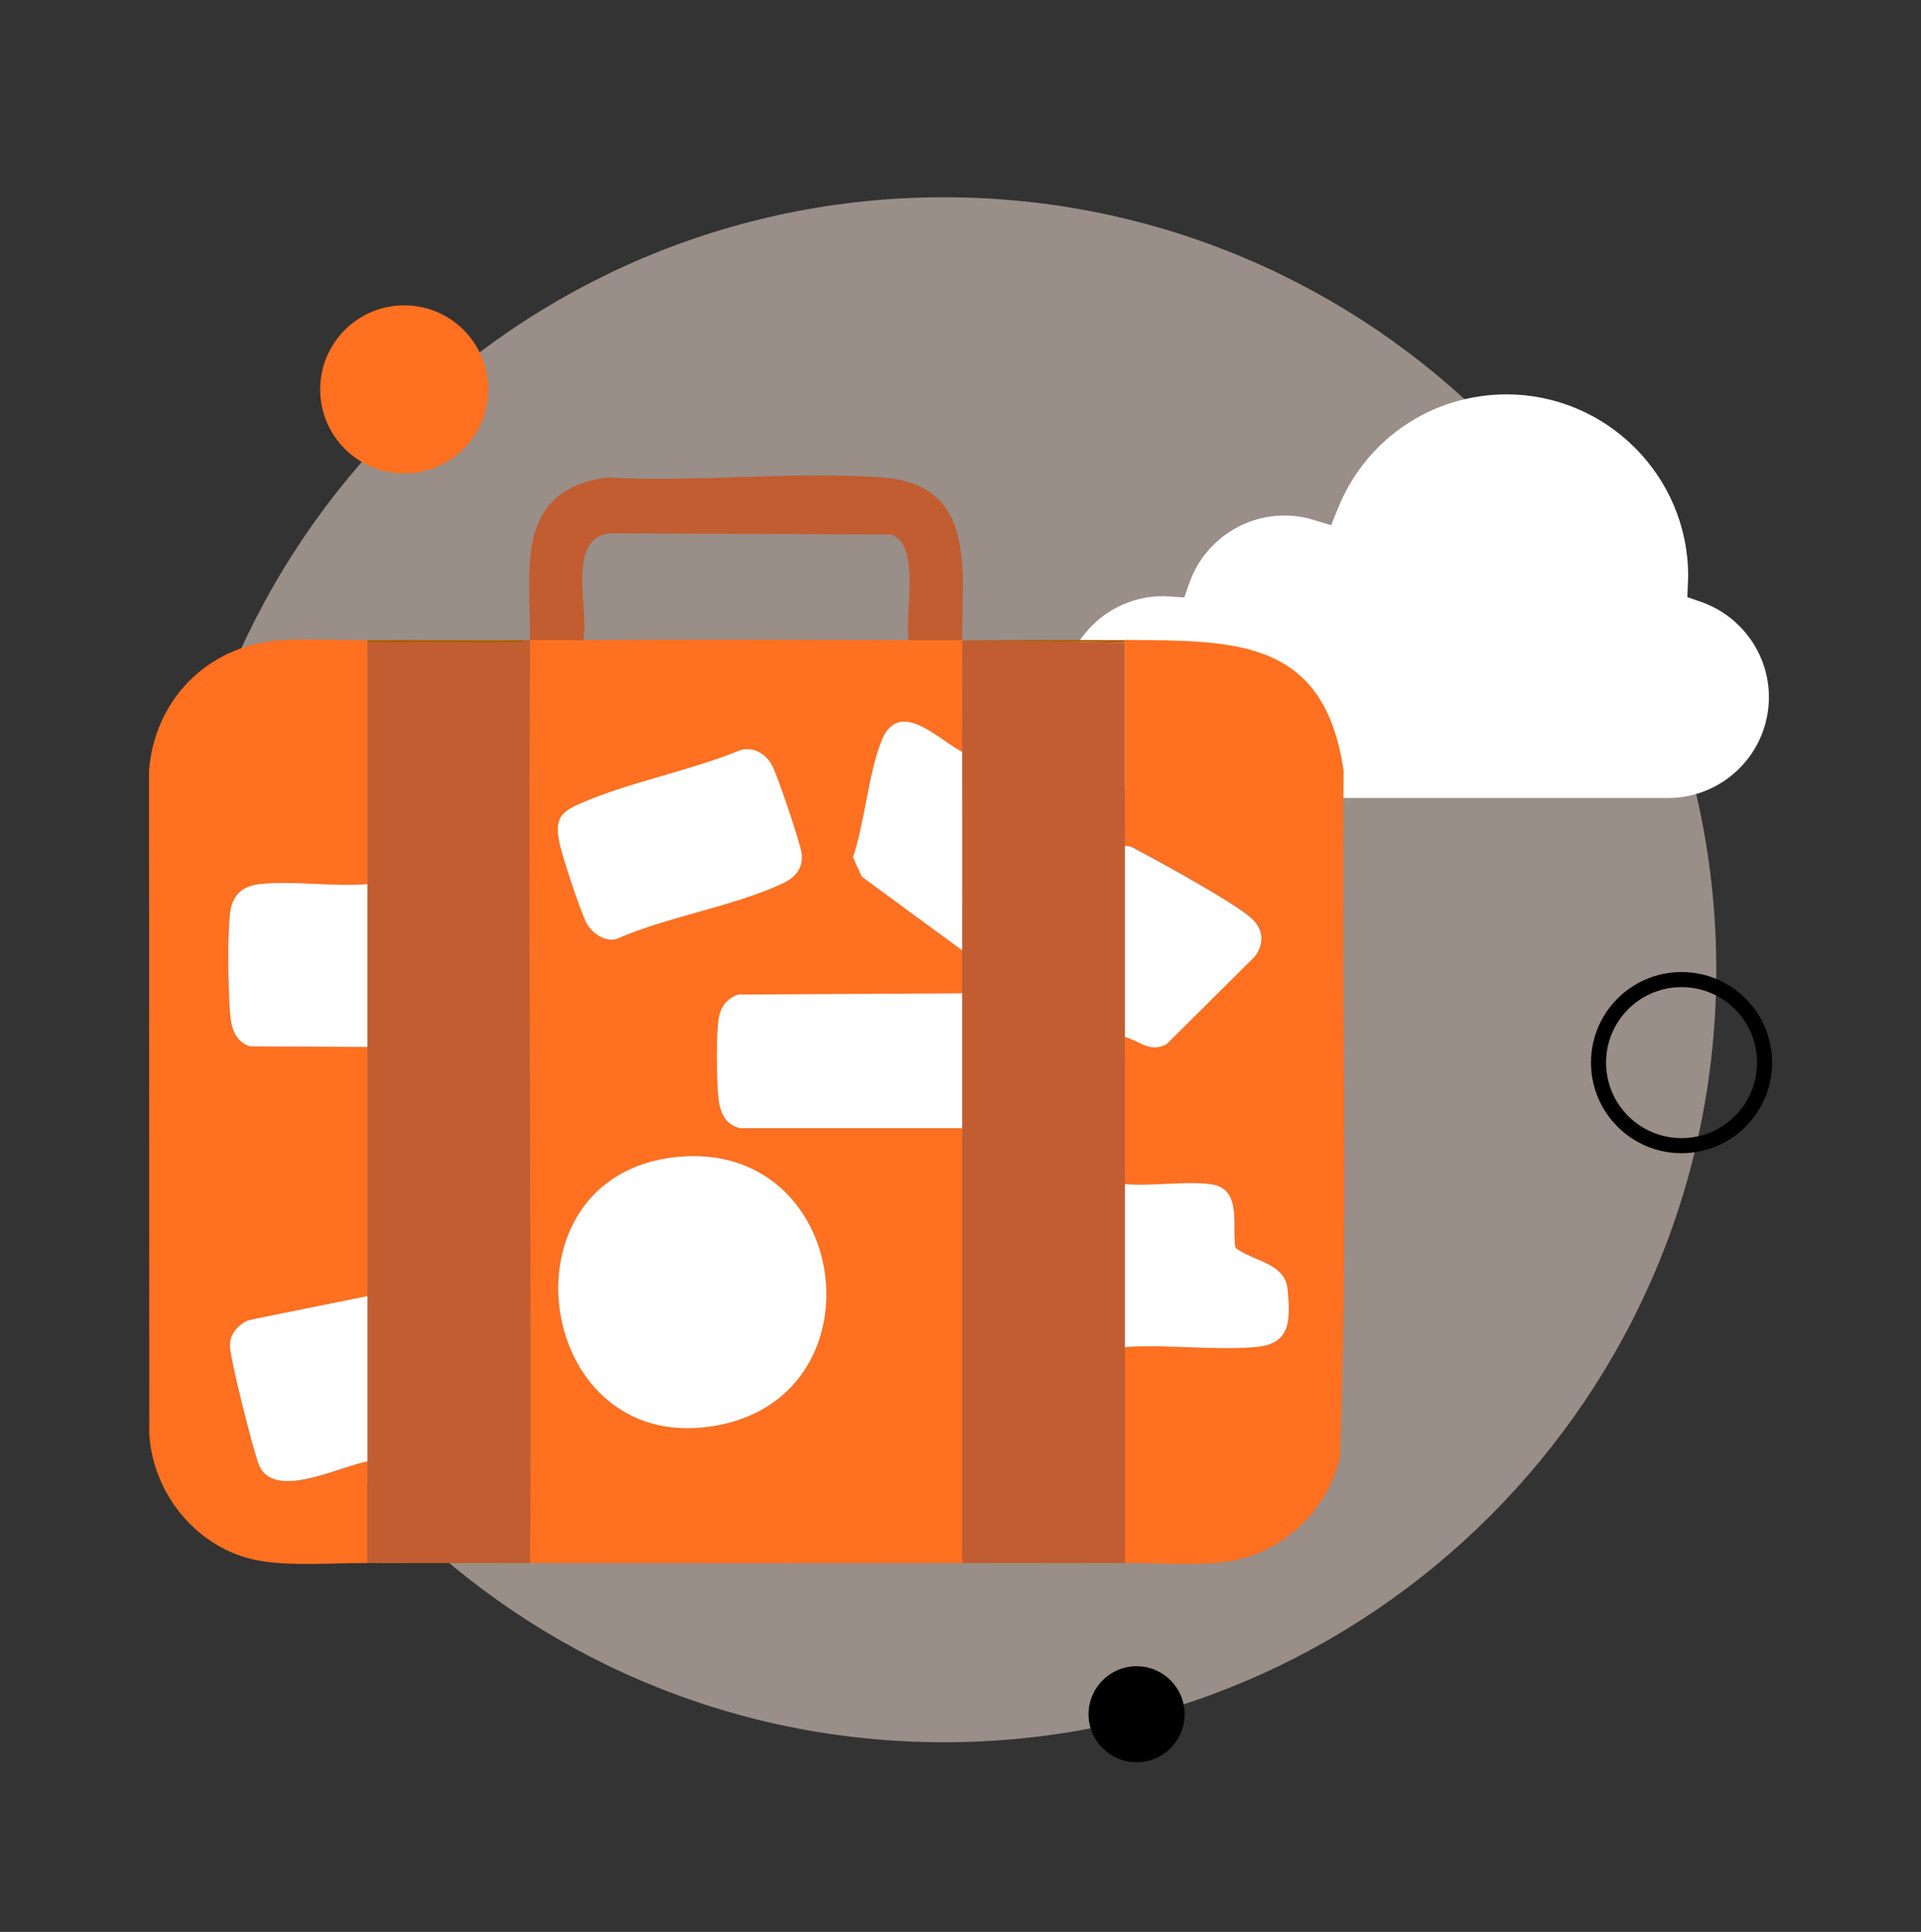
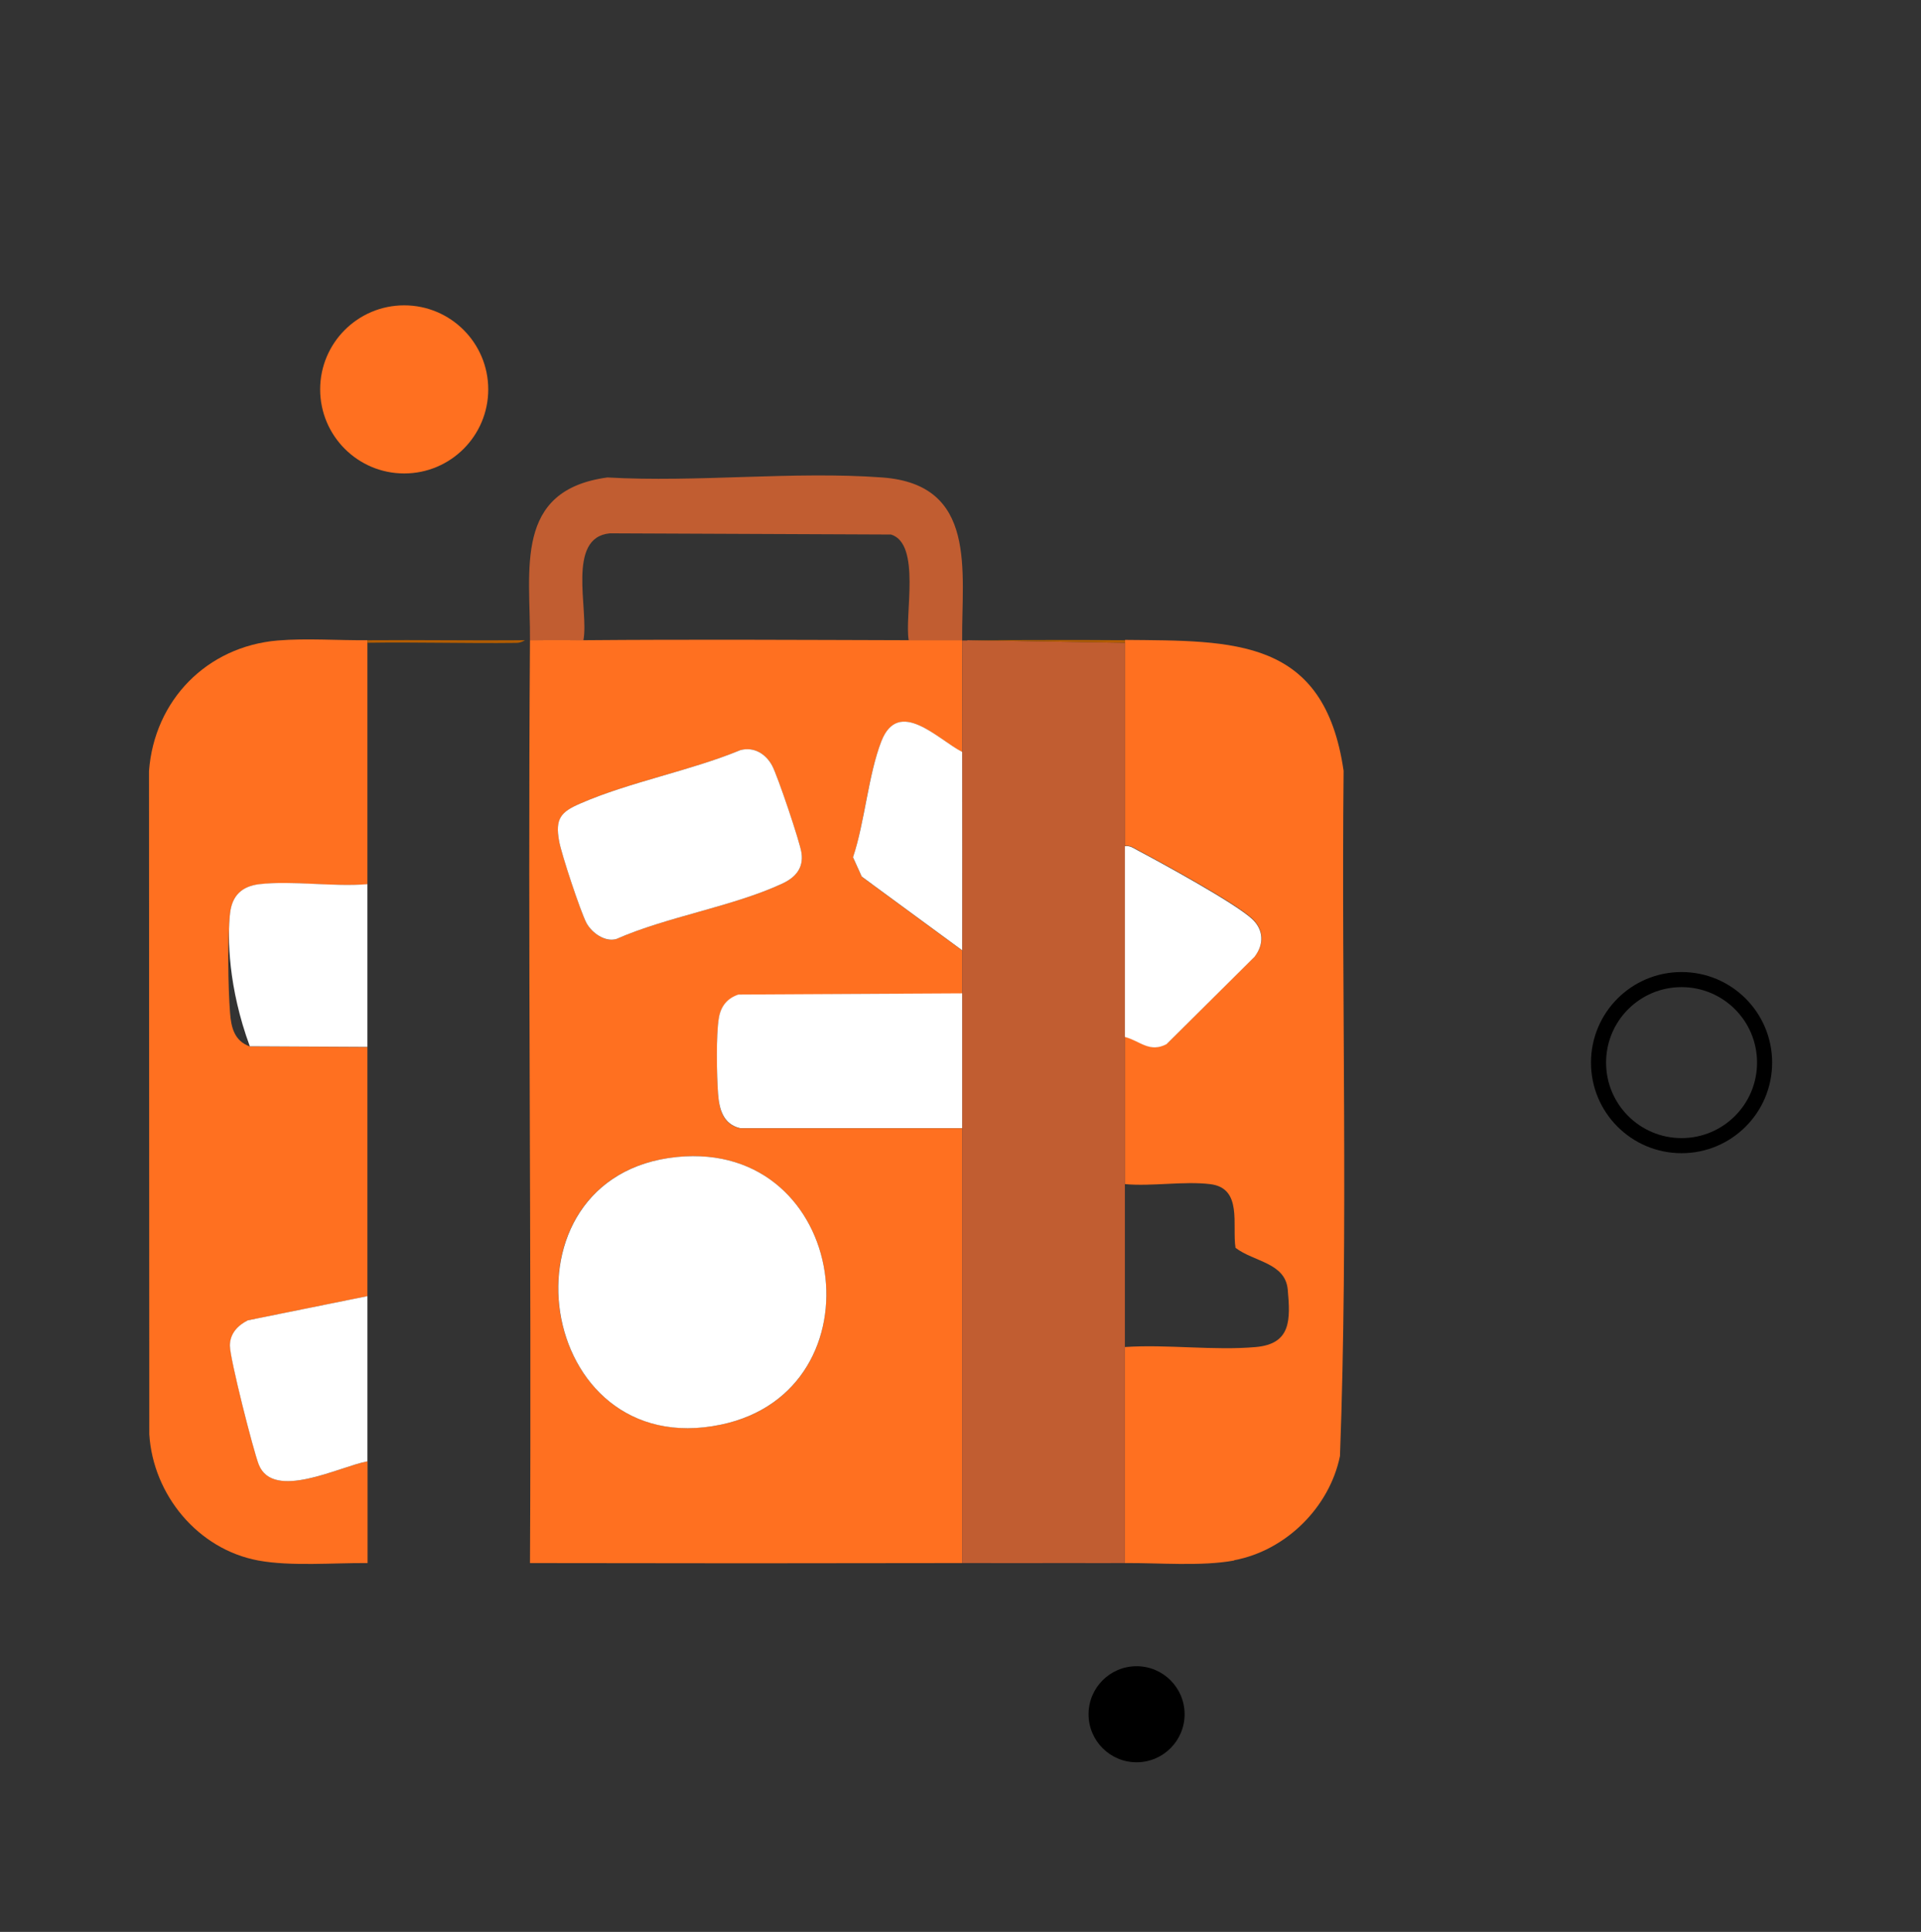
<svg xmlns="http://www.w3.org/2000/svg" width="180" height="181" viewBox="0 0 180 181" fill="none">
  <rect x="0" y="0" width="180" height="181" fill="#333333" stroke="none" />
-   <path d="M88.444 163.232C128.415 163.232 160.818 130.828 160.818 90.857C160.818 50.886 128.415 18.482 88.444 18.482C48.472 18.482 16.069 50.886 16.069 90.857C16.069 130.828 48.472 163.232 88.444 163.232Z" fill="#FFEADE" fill-opacity="0.5" />
-   <path d="M159.409 56.395C163.192 57.726 165.75 61.313 165.75 65.308C165.75 70.528 161.513 74.765 156.292 74.765H109.005C103.784 74.765 99.547 70.528 99.547 65.308C99.547 60.087 103.784 55.85 109.005 55.85C109.126 55.85 109.231 55.85 109.353 55.865L110.972 55.971L111.441 54.624C112.772 50.841 116.359 48.299 120.354 48.299C121.277 48.299 122.2 48.435 123.077 48.708L124.727 49.207L125.377 47.603C127.995 41.127 134.184 36.95 141.16 36.95C150.542 36.95 158.184 44.592 158.184 53.974L158.108 55.941L159.409 56.395Z" fill="white" />
  <path d="M165.344 99.555C165.344 103.855 161.864 107.335 157.564 107.335C153.265 107.335 149.785 103.855 149.785 99.555C149.785 95.256 153.265 91.776 157.564 91.776C161.864 91.776 165.344 95.256 165.344 99.555Z" stroke="black" stroke-width="1.414" />
  <path d="M37.874 44.357C42.223 44.357 45.749 40.831 45.749 36.482C45.749 32.133 42.223 28.607 37.874 28.607C33.525 28.607 29.999 32.133 29.999 36.482C29.999 40.831 33.525 44.357 37.874 44.357Z" fill="#FF7020" />
  <path d="M54.666 59.981C64.822 59.896 74.992 59.952 85.147 59.981C86.816 59.981 88.485 59.981 90.154 59.981C90.182 63.474 90.154 66.968 90.154 70.462C87.905 69.302 84.228 65.313 82.587 69.457C81.342 72.597 81.017 77.038 79.928 80.334L80.748 82.144L90.154 89.047C90.154 90.39 90.154 91.748 90.154 93.092L69.192 93.205C68.132 93.559 67.538 94.308 67.354 95.412C67.085 96.996 67.156 100.815 67.283 102.512C67.396 103.969 67.75 105.341 69.334 105.708H90.154V146.443C76.66 146.471 63.153 146.471 49.66 146.443C49.815 117.632 49.447 88.792 49.66 59.981C51.328 59.967 52.998 59.981 54.666 59.981ZM69.376 70.278C64.652 72.23 58.995 73.262 54.37 75.285C52.545 76.077 52.008 76.727 52.389 78.806C52.616 80.009 54.398 85.44 54.949 86.472C55.444 87.392 56.675 88.311 57.764 87.972C62.517 85.879 68.697 84.931 73.308 82.781C74.525 82.215 75.303 81.324 75.105 79.924C74.963 78.934 72.828 72.611 72.347 71.72C71.752 70.631 70.649 69.938 69.376 70.278ZM63.436 108.396C46.166 110.107 50.098 137.094 67.552 133.473C82.813 130.305 79.574 106.797 63.436 108.396Z" fill="#FF7020" />
  <path d="M115.643 146.202C112.587 146.768 108.585 146.415 105.402 146.443V126.203C109.363 125.934 113.776 126.556 117.679 126.203C120.989 125.906 120.918 123.643 120.664 120.828C120.437 118.296 117.495 118.226 115.77 116.91C115.43 114.789 116.463 111.309 113.394 110.941C110.933 110.644 107.934 111.168 105.416 110.941V97.123C106.845 97.519 107.722 98.636 109.32 97.802L117.566 89.612C118.486 88.424 118.415 87.066 117.312 86.048C115.643 84.52 108.91 80.857 106.59 79.626C106.194 79.414 105.911 79.188 105.416 79.245V59.952C115.6 60.051 124.087 59.726 125.897 72.215C125.685 93.601 126.35 115.071 125.558 136.415C124.582 141.21 120.494 145.269 115.657 146.174L115.643 146.202Z" fill="#FF7020" />
  <path d="M34.427 59.98V82.851C31.217 83.12 27.454 82.498 24.3 82.851C22.645 83.035 21.754 83.941 21.556 85.595C21.302 87.873 21.372 92.54 21.556 94.888C21.655 96.26 21.966 97.533 23.409 98.042L34.427 98.099V121.436L23.239 123.699C22.278 124.18 21.556 124.958 21.556 126.076C21.556 127.278 23.72 135.877 24.258 137.207C25.616 140.644 31.811 137.405 34.441 136.91V146.443C31.259 146.415 27.256 146.768 24.201 146.202C18.544 145.156 14.343 140.05 13.989 134.378L13.961 72.243C14.456 65.61 19.378 60.575 26.012 60.009C28.685 59.782 31.712 60.009 34.441 59.98H34.427Z" fill="#FF7020" />
-   <path d="M49.674 59.981C49.462 88.792 49.83 117.632 49.674 146.443C46.266 146.443 42.843 146.457 39.434 146.443C37.765 146.443 36.096 146.457 34.427 146.443V60.221C39.08 60.15 43.734 60.306 48.387 60.235C48.826 60.235 49.151 59.981 49.193 59.981C49.349 59.981 49.505 59.981 49.674 59.981Z" fill="#C15D31" />
  <path d="M90.636 59.981L105.402 60.221V146.443C103.733 146.457 102.064 146.443 100.395 146.443C96.987 146.457 93.564 146.443 90.155 146.443V105.722C90.155 101.522 90.155 97.307 90.155 93.106C90.155 91.762 90.155 90.404 90.155 89.061C90.155 82.866 90.169 76.671 90.155 70.49C90.155 66.996 90.183 63.502 90.155 60.009C90.311 60.009 90.466 60.009 90.636 60.009V59.981Z" fill="#C15D31" />
  <path d="M90.154 59.98C88.485 59.98 86.816 59.98 85.147 59.98C84.737 57.661 86.321 50.957 83.492 50.08L57.156 49.967C53.026 50.348 55.204 57.166 54.667 59.98C52.998 59.98 51.329 59.966 49.66 59.98C49.702 53.347 48.118 45.921 56.916 44.733C65.303 45.214 74.341 44.125 82.658 44.733C91.625 45.384 90.098 53.503 90.154 59.98Z" fill="#C15D31" />
  <path d="M49.193 59.98C49.193 59.98 48.826 60.235 48.387 60.235C43.734 60.292 39.08 60.15 34.427 60.221V59.98C39.349 59.938 44.271 60.023 49.193 59.98Z" fill="#B25C01" />
  <path d="M105.403 59.98V60.221L90.637 59.98C95.559 59.98 100.481 59.938 105.403 59.98Z" fill="#B25C01" />
  <path d="M63.437 108.396C79.576 106.798 82.815 130.291 67.553 133.473C50.114 137.108 46.182 110.121 63.437 108.396Z" fill="white" />
  <path d="M90.154 93.078C90.154 97.278 90.154 101.493 90.154 105.694H69.334C67.764 105.312 67.396 103.94 67.283 102.483C67.156 100.786 67.085 96.981 67.354 95.383C67.538 94.28 68.132 93.53 69.192 93.177L90.154 93.064V93.078Z" fill="white" />
  <path d="M69.377 70.277C70.65 69.938 71.753 70.631 72.347 71.72C72.842 72.625 74.978 78.948 75.105 79.924C75.303 81.338 74.525 82.215 73.309 82.781C68.698 84.93 62.517 85.878 57.764 87.972C56.689 88.297 55.445 87.392 54.95 86.472C54.398 85.426 52.602 80.008 52.39 78.806C52.008 76.713 52.531 76.076 54.37 75.284C58.995 73.262 64.653 72.229 69.377 70.277Z" fill="white" />
  <path d="M90.154 70.461C90.168 76.656 90.154 82.852 90.154 89.032L80.748 82.13L79.928 80.32C81.031 77.024 81.357 72.583 82.587 69.443C84.214 65.313 87.905 69.287 90.154 70.447V70.461Z" fill="white" />
-   <path d="M105.402 126.189V110.942C107.92 111.168 110.919 110.645 113.38 110.942C116.449 111.309 115.402 114.789 115.756 116.91C117.481 118.226 120.423 118.296 120.65 120.828C120.904 123.643 120.989 125.92 117.665 126.203C113.761 126.542 109.349 125.92 105.388 126.203L105.402 126.189Z" fill="white" />
  <path d="M105.402 97.137V79.273C105.897 79.216 106.18 79.443 106.576 79.655C108.896 80.885 115.628 84.563 117.297 86.076C118.401 87.081 118.471 88.452 117.552 89.641L109.306 97.83C107.708 98.664 106.831 97.533 105.402 97.151V97.137Z" fill="white" />
-   <path d="M34.426 82.837V98.085L23.408 98.028C21.965 97.519 21.669 96.246 21.555 94.874C21.386 92.526 21.301 87.859 21.555 85.581C21.739 83.927 22.644 83.035 24.299 82.837C27.439 82.484 31.202 83.106 34.426 82.837Z" fill="white" />
+   <path d="M34.426 82.837V98.085L23.408 98.028C21.386 92.526 21.301 87.859 21.555 85.581C21.739 83.927 22.644 83.035 24.299 82.837C27.439 82.484 31.202 83.106 34.426 82.837Z" fill="white" />
  <path d="M34.428 121.422V136.91C31.797 137.405 25.602 140.644 24.244 137.207C23.721 135.863 21.542 127.278 21.542 126.076C21.542 124.958 22.264 124.18 23.225 123.699L34.413 121.436L34.428 121.422Z" fill="white" />
  <path d="M106.499 165.107C108.984 165.107 110.999 163.092 110.999 160.607C110.999 158.122 108.984 156.107 106.499 156.107C104.014 156.107 101.999 158.122 101.999 160.607C101.999 163.092 104.014 165.107 106.499 165.107Z" fill="black" />
</svg>